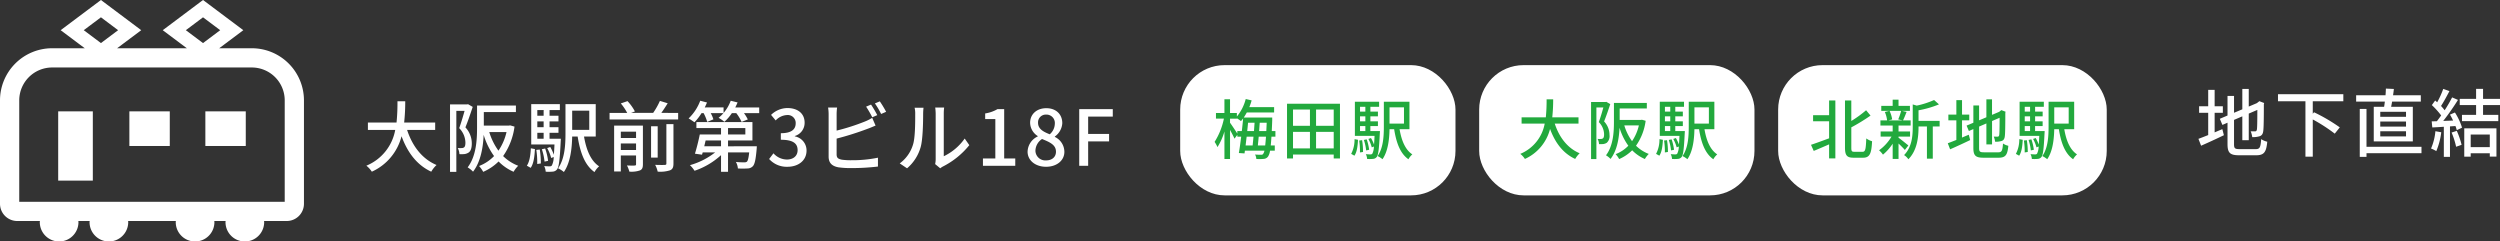
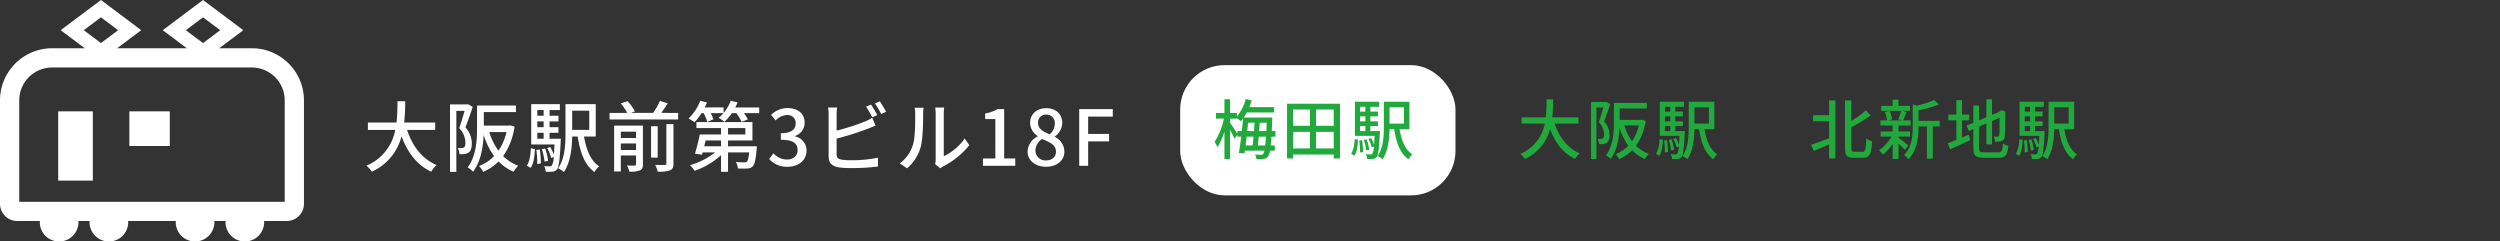
<svg xmlns="http://www.w3.org/2000/svg" width="844.531" height="81.575" viewBox="0 0 844.531 81.575">
  <rect x="0" y="0" width="844.531" height="81.575" fill="#333333" stroke="none" />
  <g id="top-train" transform="translate(-477.159 -967)">
    <g id="電車アイコン" transform="translate(477.159 914.38)">
      <path id="パス_1" data-name="パス 1" d="M85.064,68.921H74.049l8.144-6.1L68.584,52.62l-13.608,10.2,8.144,6.1H39.562l8.144-6.1L34.1,52.62,20.49,62.819l8.144,6.1H17.617A17.618,17.618,0,0,0,0,86.538v34.913a5.828,5.828,0,0,0,5.828,5.828h7.654c-.009.13-.039.253-.039.385a6.53,6.53,0,1,0,13.061,0c0-.132-.03-.255-.039-.385h3.828c-.009.13-.039.253-.039.385a6.53,6.53,0,1,0,13.061,0c0-.132-.03-.255-.039-.385H59.407c-.008.13-.039.253-.039.385a6.53,6.53,0,1,0,13.061,0c0-.132-.031-.255-.039-.385h3.828c-.008.13-.04.253-.04.385a6.53,6.53,0,1,0,13.061,0c0-.132-.031-.255-.039-.385h7.653a5.828,5.828,0,0,0,5.828-5.828V86.538A17.618,17.618,0,0,0,85.064,68.921Zm-22.284-6.1,5.8-4.352,5.805,4.352-5.805,4.351Zm-34.486,0L34.1,58.467l5.8,4.352-5.8,4.351Zm67.888,57.963H6.5V86.538A11.12,11.12,0,0,1,17.618,75.419H85.064A11.12,11.12,0,0,1,96.182,86.538v34.244Z" fill="#fff" />
      <rect id="長方形_1" data-name="長方形 1" width="11.697" height="23.395" transform="translate(19.659 90.237)" fill="#fff" />
      <rect id="長方形_2" data-name="長方形 2" width="13.648" height="11.698" transform="translate(43.704 90.237)" fill="#fff" />
-       <rect id="長方形_3" data-name="長方形 3" width="13.648" height="11.698" transform="translate(69.374 90.237)" fill="#fff" />
    </g>
    <rect id="長方形_4" data-name="長方形 4" width="93" height="44" rx="15" transform="translate(875.841 989)" fill="#fff" />
-     <rect id="長方形_6" data-name="長方形 6" width="93" height="44" rx="15" transform="translate(976.841 989)" fill="#fff" />
-     <rect id="長方形_7" data-name="長方形 7" width="111" height="44" rx="15" transform="translate(1077.841 989)" fill="#fff" />
    <path id="パス_6" data-name="パス 6" d="M-13.442-10.252v-2.112h-8.866A55.5,55.5,0,0,0-22-18.436h-2.222a55.171,55.171,0,0,1-.264,6.072H-32.67v2.112h7.81A13.686,13.686,0,0,1-33.11-.022a7.137,7.137,0,0,1,1.562,1.716A15.219,15.219,0,0,0-23.056-8.448C-21.34-3.784-18.678-.22-14.564,1.694A8.091,8.091,0,0,1-13.046-.22c-4.158-1.738-6.93-5.456-8.426-10.032ZM-4.048-17.6l-.308.066H-9.2V1.738h1.8V-15.686h2.354c-.418,1.5-.99,3.454-1.54,4.928A6.034,6.034,0,0,1-4.8-6.644c0,.638-.088,1.166-.4,1.386a1.184,1.184,0,0,1-.682.2A6.631,6.631,0,0,1-7-5.082a4,4,0,0,1,.484,1.76A10.432,10.432,0,0,0-5.06-3.344a2.961,2.961,0,0,0,1.188-.44A3.045,3.045,0,0,0-2.97-6.4,6.66,6.66,0,0,0-4.8-10.978c.7-1.716,1.474-4,2.09-5.852Zm11,7.964a15.682,15.682,0,0,1-2.31,5.324A17.683,17.683,0,0,1,2.024-9.636ZM7.986-11.55l-.374.066H.462v-3.872H9.636v-1.87H-1.474v6.314c0,3.432-.2,8.1-2.684,11.374a7.022,7.022,0,0,1,1.54,1.232C-.4-1.166.264-5.368.418-8.844a20.291,20.291,0,0,0,2.97,6.072A11.8,11.8,0,0,1-.9.066,7.978,7.978,0,0,1,.286,1.738a14.248,14.248,0,0,0,4.4-2.97,13.432,13.432,0,0,0,4.29,2.948A7.751,7.751,0,0,1,10.3,0,12.425,12.425,0,0,1,5.984-2.772,18.946,18.946,0,0,0,9.24-11.2ZM13.86.594c.88-1.254,1.1-3.344,1.21-5.368L13.9-4.994A10.377,10.377,0,0,1,12.76-.022Zm1.606-5.126A23.75,23.75,0,0,1,15.73-.506L16.764-.66a23.529,23.529,0,0,0-.308-3.982Zm.286-4.884h1.8v1.694h-1.8Zm1.8-6.512V-14.3h-1.8v-1.628Zm0,4.906h-1.8v-1.672h1.8Zm1.694,3.3V-9.416H21.8v-1.606H19.25v-1.672H21.8V-14.3H19.25v-1.628H22.2v-1.694H14.014V-6.094h6.644c-.044,1.188-.11,2.156-.176,2.948a12.571,12.571,0,0,0-1.034-2.222l-.88.308a11.794,11.794,0,0,1,1.144,2.838l.726-.286a5.627,5.627,0,0,1-.528,2.42.715.715,0,0,1-.616.242A12.288,12.288,0,0,1,17.71.066a4.277,4.277,0,0,1,.44,1.628,11.6,11.6,0,0,0,2-.022,1.667,1.667,0,0,0,1.232-.638c.55-.682.792-2.662,1.056-7.986.022-.242.044-.77.044-.77Zm-.418,6.314A16.537,16.537,0,0,0,18-4.928l-.946.2a16.625,16.625,0,0,1,.77,3.542ZM30.6-15.752v5.5H25.718v-5.5ZM32.45-8.36v-9.262H23.8v8.316c0,3.168-.154,7.238-2.112,10.032a7.535,7.535,0,0,1,1.65,1.056C25.234-.924,25.652-5.06,25.718-8.36H27.28C28.006-3.784,29.3-.176,32.1,1.8a6.062,6.062,0,0,1,1.32-1.65c-2.4-1.562-3.674-4.73-4.312-8.514Z" transform="translate(1023.841 1019)" fill="#22a93d" />
    <path id="パス_5" data-name="パス 5" d="M-18.766-2.86c.088-.88.2-1.892.286-2.97h2.464c-.088,1.21-.176,2.178-.264,2.97ZM-20.24-5.83c-.088,1.078-.2,2.09-.286,2.97H-22.9c.11-.924.22-1.936.352-2.97ZM-25.7-7.722v.858c-.528-.836-1.914-2.948-2.464-3.674v-1.386h2.31v-.11a10,10,0,0,1,1.386.946c.242-.286.484-.572.726-.9-.11,1.32-.264,2.794-.44,4.268Zm5.83-2.816c-.066.9-.132,1.848-.2,2.816h-2.288c.11-.946.2-1.892.286-2.816Zm1.54,2.816c.066-.946.132-1.914.2-2.816h2.354c-.044,1.034-.088,1.958-.132,2.816Zm5.5,1.892V-7.722h-1.232c.044-1.1.11-2.31.154-3.7v-.88h-9.614c.352-.528.7-1.1,1.034-1.716h9.218V-15.8h-8.382a21.643,21.643,0,0,0,.792-2.288l-2-.462a15.181,15.181,0,0,1-2.992,5.918v-1.188h-2.31v-4.642h-1.892v4.642h-2.86v1.892h2.684A23.469,23.469,0,0,1-33.374-4.07a10.356,10.356,0,0,1,.968,1.76,20.524,20.524,0,0,0,2.354-5.28V1.716h1.892V-8.118c.572,1.056,1.21,2.266,1.5,2.97l.968-1.32v.638h1.3c-.264,2.068-.528,4.048-.792,5.522l1.914.132.132-.924h6.6a3.111,3.111,0,0,1-.4,1.034.68.68,0,0,1-.726.33A18.707,18.707,0,0,1-19.712.2a3.77,3.77,0,0,1,.44,1.5,14.475,14.475,0,0,0,2.442-.022A1.935,1.935,0,0,0-15.29.836,4.675,4.675,0,0,0-14.652-1.1h1.606V-2.86H-14.41c.088-.814.154-1.8.242-2.97ZM.9-1.87V-7.458H6.864V-1.87ZM-6.886-7.458h5.72V-1.87h-5.72ZM-1.166-15v5.5h-5.72V-15Zm8.03,5.5H.9V-15H6.864ZM-8.91-16.962V1.54h2.024V.2H6.864V1.54H8.976v-18.5ZM13.86.594c.88-1.254,1.1-3.344,1.21-5.368L13.9-4.994A10.377,10.377,0,0,1,12.76-.022Zm1.606-5.126A23.75,23.75,0,0,1,15.73-.506L16.764-.66a23.529,23.529,0,0,0-.308-3.982Zm.286-4.884h1.8v1.694h-1.8Zm1.8-6.512V-14.3h-1.8v-1.628Zm0,4.906h-1.8v-1.672h1.8Zm1.694,3.3V-9.416H21.8v-1.606H19.25v-1.672H21.8V-14.3H19.25v-1.628H22.2v-1.694H14.014V-6.094h6.644c-.044,1.188-.11,2.156-.176,2.948a12.571,12.571,0,0,0-1.034-2.222l-.88.308a11.794,11.794,0,0,1,1.144,2.838l.726-.286a5.627,5.627,0,0,1-.528,2.42.715.715,0,0,1-.616.242A12.288,12.288,0,0,1,17.71.066a4.277,4.277,0,0,1,.44,1.628,11.6,11.6,0,0,0,2-.022,1.667,1.667,0,0,0,1.232-.638c.55-.682.792-2.662,1.056-7.986.022-.242.044-.77.044-.77Zm-.418,6.314A16.537,16.537,0,0,0,18-4.928l-.946.2a16.625,16.625,0,0,1,.77,3.542ZM30.6-15.752v5.5H25.718v-5.5ZM32.45-8.36v-9.262H23.8v8.316c0,3.168-.154,7.238-2.112,10.032a7.535,7.535,0,0,1,1.65,1.056C25.234-.924,25.652-5.06,25.718-8.36H27.28C28.006-3.784,29.3-.176,32.1,1.8a6.062,6.062,0,0,1,1.32-1.65c-2.4-1.562-3.674-4.73-4.312-8.514Z" transform="translate(920.841 1019)" fill="#22a93d" />
    <path id="パス_4" data-name="パス 4" d="M-102.674-12.116v-2.5h-10.478a65.585,65.585,0,0,0,.364-7.176h-2.626a65.2,65.2,0,0,1-.312,7.176H-125.4v2.5h9.23a16.175,16.175,0,0,1-9.75,12.09A8.434,8.434,0,0,1-124.072,2,17.986,17.986,0,0,0-114.036-9.984C-112.008-4.472-108.862-.26-104,2A9.562,9.562,0,0,1-102.206-.26c-4.914-2.054-8.19-6.448-9.958-11.856Zm11.1-8.684-.364.078h-5.72V2.054h2.132V-18.538h2.782c-.494,1.768-1.17,4.082-1.82,5.824a7.131,7.131,0,0,1,2.106,4.862c0,.754-.1,1.378-.468,1.638a1.4,1.4,0,0,1-.806.234,7.836,7.836,0,0,1-1.326-.026,4.721,4.721,0,0,1,.572,2.08,12.329,12.329,0,0,0,1.716-.026,3.5,3.5,0,0,0,1.4-.52c.754-.52,1.066-1.612,1.066-3.094a7.871,7.871,0,0,0-2.158-5.408c.832-2.028,1.742-4.732,2.47-6.916Zm13,9.412A18.534,18.534,0,0,1-81.3-5.1,20.9,20.9,0,0,1-84.4-11.388Zm1.222-2.262-.442.078h-8.45v-4.576H-75.4v-2.21H-88.53V-12.9c0,4.056-.234,9.568-3.172,13.442A8.3,8.3,0,0,1-89.882,2c2.626-3.38,3.406-8.346,3.588-12.454a23.981,23.981,0,0,0,3.51,7.176A13.939,13.939,0,0,1-87.854.078a9.428,9.428,0,0,1,1.4,1.976,16.839,16.839,0,0,0,5.2-3.51,15.875,15.875,0,0,0,5.07,3.484A9.161,9.161,0,0,1-74.62,0a14.684,14.684,0,0,1-5.1-3.276,22.39,22.39,0,0,0,3.848-9.958ZM-70.408.7c1.04-1.482,1.3-3.952,1.43-6.344l-1.378-.26c-.1,2.262-.442,4.55-1.352,5.876Zm1.9-6.058A28.067,28.067,0,0,1-68.2-.6l1.222-.182a27.808,27.808,0,0,0-.364-4.706Zm.338-5.772h2.132v2h-2.132Zm2.132-7.7V-16.9h-2.132v-1.924Zm0,5.8h-2.132V-15h2.132Zm2,3.9v-2h3.016v-1.9h-3.016V-15h3.016v-1.9h-3.016v-1.924h3.484v-2h-9.672V-7.2h7.852c-.052,1.4-.13,2.548-.208,3.484A14.856,14.856,0,0,0-63.8-6.344l-1.04.364a13.938,13.938,0,0,1,1.352,3.354l.858-.338A6.65,6.65,0,0,1-63.258-.1a.845.845,0,0,1-.728.286,14.522,14.522,0,0,1-1.872-.1A5.054,5.054,0,0,1-65.338,2a13.713,13.713,0,0,0,2.366-.026,1.971,1.971,0,0,0,1.456-.754c.65-.806.936-3.146,1.248-9.438.026-.286.052-.91.052-.91Zm-.494,7.462a19.544,19.544,0,0,0-.988-4.16l-1.118.234a19.648,19.648,0,0,1,.91,4.186Zm13.91-16.952v6.5h-5.772v-6.5Zm2.184,8.736V-20.826H-58.656V-11c0,3.744-.182,8.554-2.5,11.856A8.9,8.9,0,0,1-59.2,2.106c2.236-3.2,2.73-8.086,2.808-11.986h1.846c.858,5.408,2.392,9.672,5.694,12.012a7.164,7.164,0,0,1,1.56-1.95c-2.834-1.846-4.342-5.59-5.1-10.062Zm8.476,4.55V-7.54h5.148v2.21Zm5.148-6.188v2.132h-5.148v-2.132Zm2.314-2.054h-9.724v15.5h2.262V-3.484h5.148V-.546c0,.338-.1.442-.468.468-.312.026-1.456.026-2.6-.026a10.129,10.129,0,0,1,.806,2.08,8.789,8.789,0,0,0,3.588-.416c.754-.338.988-.936.988-2.054ZM-24.57-.78c0,.364-.13.468-.546.494-.39.026-1.794.026-3.25-.026a8.429,8.429,0,0,1,.858,2.288,10.748,10.748,0,0,0,4.16-.442c.884-.364,1.17-1.014,1.17-2.288V-14.066H-24.57Zm-2.938-12.558h-2.236V-2.756h2.236Zm1.222-4.524c.728-.988,1.456-2.132,2.158-3.25l-2.626-.806a24.593,24.593,0,0,1-2.288,4.056H-36.53l1.326-.494a15.619,15.619,0,0,0-2.5-3.484l-2.262.78a17.3,17.3,0,0,1,2.158,3.2h-5.954v2.21h23.166v-2.21ZM-6.11-8.554v1.976h-5.668c.156-.65.312-1.326.468-1.976Zm2.366-4.186h5.85v2.158h-5.85Zm0,6.162V-8.554H4.5v-6.214H-14.43v2.028h8.32v2.158h-7.176c-.416,2.106-1.092,4.758-1.638,6.5l2.392.338.234-.78h4.212A24.463,24.463,0,0,1-16.614-.208a9.946,9.946,0,0,1,1.56,1.9A25.311,25.311,0,0,0-6.11-3.588V2.028h2.366V-4.524h7.15C3.2-2.6,2.964-1.716,2.626-1.378a1.358,1.358,0,0,1-.91.208A20.757,20.757,0,0,1-1.092-1.3,5.21,5.21,0,0,1-.416.91a26.5,26.5,0,0,0,3.25,0A2.471,2.471,0,0,0,4.628.156c.65-.676.988-2.262,1.3-5.8.026-.312.052-.936.052-.936ZM-1.3-19.708c.286-.546.546-1.118.78-1.69l-2.314-.572a13.5,13.5,0,0,1-2.418,4.134v-1.872H-11.6c.26-.546.52-1.118.754-1.664l-2.288-.6a15.987,15.987,0,0,1-3.926,5.98c.546.312,1.508.962,1.976,1.3a18.23,18.23,0,0,0,2.392-3.094h.7a15.286,15.286,0,0,1,1.222,2.964l2.08-.858a10.488,10.488,0,0,0-.91-2.106H-5.3A10.446,10.446,0,0,1-6.942-16.2a12.027,12.027,0,0,1,1.976,1.352,15.848,15.848,0,0,0,2.522-2.938H-.962A14.051,14.051,0,0,1,.832-14.82l2.106-.832a12.693,12.693,0,0,0-1.3-2.132H6.786v-1.924ZM16.38.338c3.51,0,6.4-2.028,6.4-5.486a4.845,4.845,0,0,0-3.952-4.784v-.13a4.625,4.625,0,0,0,3.3-4.5c0-3.172-2.418-4.94-5.85-4.94a8.065,8.065,0,0,0-5.486,2.314l1.56,1.872a5.6,5.6,0,0,1,3.822-1.82,2.678,2.678,0,0,1,2.938,2.782c0,1.924-1.248,3.354-5.018,3.354v2.21c4.316,0,5.668,1.378,5.668,3.51,0,1.976-1.482,3.172-3.64,3.172A6.184,6.184,0,0,1,11.6-4.212L10.14-2.288A7.943,7.943,0,0,0,16.38.338ZM46.67-17.108a37.677,37.677,0,0,0-2.106-3.562l-1.664.7a35.63,35.63,0,0,1,2.08,3.588ZM32.942-9.178a100.421,100.421,0,0,0,10.426-3.3c.832-.286,1.872-.754,2.73-1.092L44.954-16.2a14.36,14.36,0,0,1-2.522,1.274,71.4,71.4,0,0,1-9.49,3.042v-5.46a17.113,17.113,0,0,1,.156-2.34H30.056a14.873,14.873,0,0,1,.182,2.34V-3.094c0,2.184,1.2,3.224,3.3,3.614A28.331,28.331,0,0,0,37.8.78,75.377,75.377,0,0,0,46.9.26V-2.73a42.985,42.985,0,0,1-8.944.858,22.421,22.421,0,0,1-3.25-.182c-1.222-.26-1.768-.572-1.768-1.82ZM45.864-21.06A24.222,24.222,0,0,1,47.97-17.5l1.69-.728a34.517,34.517,0,0,0-2.132-3.536ZM56.732.858a14.607,14.607,0,0,0,4.628-7.28c.7-2.6.806-8.138.806-11.1a19.461,19.461,0,0,1,.13-2.08H59.28a8.1,8.1,0,0,1,.208,2.106c0,2.99,0,8.06-.754,10.374A12.231,12.231,0,0,1,54.262-.806Zm11.206,0a5.417,5.417,0,0,1,.988-.65,27.268,27.268,0,0,0,8.84-7.176L76.206-9.2a18.291,18.291,0,0,1-7.072,5.98V-17.6a15.659,15.659,0,0,1,.13-2.08H66.248A19.056,19.056,0,0,1,66.4-17.6V-2.21a7.5,7.5,0,0,1-.182,1.638ZM82.368,0h10.92V-2.47H89.544V-19.136H87.282a11.755,11.755,0,0,1-4.16,1.456v1.9h3.432V-2.47H82.368Zm21.32.338c3.692,0,6.188-2.184,6.188-5.018a5.623,5.623,0,0,0-3.224-5.07v-.13a5.946,5.946,0,0,0,2.522-4.5c0-2.99-2.08-5.07-5.408-5.07-3.146,0-5.46,1.95-5.46,4.94a5.41,5.41,0,0,0,2.574,4.472v.13a5.861,5.861,0,0,0-3.432,5.148C97.448-1.794,100.1.338,103.688.338Zm1.248-10.972c-2.132-.832-3.952-1.794-3.952-3.874a2.62,2.62,0,0,1,2.73-2.782,2.839,2.839,0,0,1,2.938,3.094A4.844,4.844,0,0,1,104.936-10.634Zm-1.2,8.814a3.35,3.35,0,0,1-3.64-3.224,4.882,4.882,0,0,1,2.236-4c2.6,1.066,4.706,1.95,4.706,4.29C107.042-2.964,105.69-1.82,103.74-1.82ZM114.894,0h3.016V-8.242h7.072v-2.522H117.91v-5.85h8.32v-2.522H114.894Z" transform="translate(726.841 1023)" fill="#fff" />
-     <path id="パス_3" data-name="パス 3" d="M-45.55-12.9h2.775v-2.2H-45.55v-5.55h-2.175v5.55H-50.8v2.2h3.075v7.525c-1.25.5-2.4.95-3.3,1.275l.9,2.325c2.225-.975,5.075-2.275,7.7-3.55l-.525-2.05c-.85.35-1.75.725-2.6,1.1ZM-37.125-.625C-38.725-.625-39-.9-39-2.3v-8.2l2.8-1.2v8.05h2.175v-8.975l2.9-1.25c0,3.825-.05,6.15-.15,6.625-.1.525-.325.625-.65.625-.25,0-.925,0-1.45-.025a7.18,7.18,0,0,1,.525,1.975,7.7,7.7,0,0,0,2.4-.275c.775-.2,1.2-.75,1.325-1.8.15-.975.2-4.375.2-9.05l.1-.4-1.625-.625-.4.325-.45.35L-34.025-15v-5.95H-36.2v6.875L-39-12.9v-5.7h-2.2v6.625l-2.6,1.1.875,2.075,1.725-.75v7.225c0,3,.875,3.775,3.95,3.775h5.725c2.725,0,3.425-1.125,3.75-4.575A6.2,6.2,0,0,1-29.825-4c-.2,2.725-.45,3.375-1.825,3.375ZM-2.075-16.8v-2.375H-24.15V-16.8h9.275V1.925H-12.4V-10.65a54.984,54.984,0,0,1,7.425,4.8l1.7-2.125a58.825,58.825,0,0,0-8.7-5.1l-.425.5V-16.8ZM19.1-11.55H10.4v-1.675h8.7Zm0,3.325H10.4V-9.95h8.7Zm0,3.3H10.4V-6.65h8.7Zm-10.9-10v11.7H21.4v-11.7H14.075c.1-.525.225-1.125.325-1.75h9.7v-2.15H14.725c.1-.7.2-1.425.275-2.125l-2.7-.125c-.025.675-.05,1.45-.125,2.25H2.25v2.15h9.7c-.075.625-.15,1.2-.25,1.75ZM24.325-1.4H5.75V-14.2H3.475V2H5.75V.75H24.325Zm4.7-5.275A18.894,18.894,0,0,1,27.55-.825,9.771,9.771,0,0,1,29.325.05,23.148,23.148,0,0,0,31-6.325Zm5.475.45a27,27,0,0,1,1.525,4.8l1.85-.65A27.264,27.264,0,0,0,36.25-6.8Zm-.55-6.05a21.5,21.5,0,0,1,1.05,2l-3.325.125a78.473,78.473,0,0,0,4.975-7.1l-1.975-.85a46.59,46.59,0,0,1-2.525,4.35,14.565,14.565,0,0,0-1.225-1.45c.9-1.35,1.95-3.325,2.85-5.025l-2.1-.75a28.828,28.828,0,0,1-2.05,4.525l-.675-.6L27.825-15.5a26.9,26.9,0,0,1,3.15,3.5c-.5.7-.975,1.35-1.45,1.95l-1.75.05.2,2.05c1.15-.05,2.475-.125,3.9-.225V2H33.95V-8.3l1.85-.125a12.594,12.594,0,0,1,.45,1.4l1.775-.85A21.126,21.126,0,0,0,35.625-13ZM47.4-5.55V-1.3H40.95V-5.55ZM38.775,1.925H40.95V.775H47.4V1.9h2.25V-7.65H38.775ZM50.85-15.5v-2.1H45.125v-3.375h-2.35V-17.6H37.25v2.1h5.525v3.3H38v2.125H50.275V-12.2h-5.15v-3.3Z" transform="translate(1270.841 1018)" fill="#fff" />
    <path id="パス_2" data-name="パス 2" d="M-38.786-13.09H-44.2v2.046h5.412V-5.28c-2.288.858-4.6,1.694-6.116,2.2l.924,2.068c1.5-.616,3.366-1.43,5.192-2.222V1.518h2.112v-19.58h-2.112ZM-30.25-.726c-.88,0-1.034-.2-1.034-1.386V-8.976a61.314,61.314,0,0,0,6.49-3.982l-1.5-1.8a38.258,38.258,0,0,1-4.994,3.63v-6.93h-2.134V-2.156c0,2.662.66,3.432,2.882,3.432h3.256c2.266,0,2.816-1.5,3.014-5.566a6.181,6.181,0,0,1-1.958-.946c-.154,3.564-.286,4.51-1.232,4.51Zm15.8-13.816a21.187,21.187,0,0,1-.99,2.882l1.518.33h-4.84l1.276-.33a10.177,10.177,0,0,0-.88-2.882ZM-12.012-2.86c-.506-.418-2.53-2.068-3.322-2.618v-.374h3.894V-7.59h-3.894v-2h4.092V-11.33h-2.574c.374-.748.792-1.826,1.21-2.86l-1.54-.352h2.662v-1.694h-3.85v-2.09h-1.98v2.09h-3.85v1.694h2.706l-1.5.374a10.544,10.544,0,0,1,.77,2.838H-21.45v1.738h4.136v2h-4.07v1.738h3.674a15.032,15.032,0,0,1-4.2,4.62A8.431,8.431,0,0,1-20.592.242a16.55,16.55,0,0,0,3.278-3.7V1.694h1.98V-3.52c.814.77,1.694,1.65,2.134,2.178Zm10.56-8.316H-8.58V-14.74a33.528,33.528,0,0,0,6.908-2l-1.65-1.474a29.058,29.058,0,0,1-5.852,1.892l-1.364-.4v7.612c0,3.036-.264,6.8-2.926,9.5A4.93,4.93,0,0,1-12.012,1.8C-8.976-1.254-8.58-5.83-8.58-9.086v-.2h2.838V1.606h1.98V-9.284h2.31Zm7.568-.176H8.558v-1.936H6.116v-4.884H4.2v4.884H1.5v1.936H4.2V-4.73c-1.1.44-2.112.836-2.9,1.122L2.09-1.562c1.958-.858,4.466-2,6.776-3.124L8.4-6.49c-.748.308-1.54.638-2.288.968ZM13.53-.55c-1.408,0-1.65-.242-1.65-1.474V-9.24L14.344-10.3v7.084h1.914v-7.9l2.552-1.1c0,3.366-.044,5.412-.132,5.83-.088.462-.286.55-.572.55-.22,0-.814,0-1.276-.022a6.318,6.318,0,0,1,.462,1.738A6.779,6.779,0,0,0,19.4-4.356c.682-.176,1.056-.66,1.166-1.584.132-.858.176-3.85.176-7.964l.088-.352-1.43-.55-.352.286-.4.308-2.4,1.012v-5.236H14.344v6.05L11.88-11.352v-5.016H9.944v5.83L7.656-9.57l.77,1.826L9.944-8.4v6.358c0,2.64.77,3.322,3.476,3.322h5.038c2.4,0,3.014-.99,3.3-4.026a5.458,5.458,0,0,1-1.8-.77c-.176,2.4-.4,2.97-1.606,2.97ZM25.41.594c.88-1.254,1.1-3.344,1.21-5.368l-1.166-.22A10.377,10.377,0,0,1,24.31-.022Zm1.606-5.126A23.75,23.75,0,0,1,27.28-.506L28.314-.66a23.529,23.529,0,0,0-.308-3.982ZM27.3-9.416h1.8v1.694H27.3Zm1.8-6.512V-14.3H27.3v-1.628Zm0,4.906H27.3v-1.672h1.8Zm1.694,3.3V-9.416h2.552v-1.606H30.8v-1.672h2.552V-14.3H30.8v-1.628h2.948v-1.694H25.564V-6.094h6.644c-.044,1.188-.11,2.156-.176,2.948A12.571,12.571,0,0,0,31-5.368l-.88.308a11.794,11.794,0,0,1,1.144,2.838l.726-.286a5.627,5.627,0,0,1-.528,2.42.715.715,0,0,1-.616.242A12.288,12.288,0,0,1,29.26.066a4.277,4.277,0,0,1,.44,1.628,11.6,11.6,0,0,0,2-.022,1.667,1.667,0,0,0,1.232-.638c.55-.682.792-2.662,1.056-7.986.022-.242.044-.77.044-.77Zm-.418,6.314a16.537,16.537,0,0,0-.836-3.52l-.946.2a16.625,16.625,0,0,1,.77,3.542Zm11.77-14.344v5.5H37.268v-5.5ZM44-8.36v-9.262H35.354v8.316c0,3.168-.154,7.238-2.112,10.032a7.535,7.535,0,0,1,1.65,1.056C36.784-.924,37.2-5.06,37.268-8.36H38.83C39.556-3.784,40.854-.176,43.648,1.8a6.062,6.062,0,0,1,1.32-1.65c-2.4-1.562-3.674-4.73-4.312-8.514Z" transform="translate(1133.841 1019)" fill="#22a93d" />
  </g>
</svg>